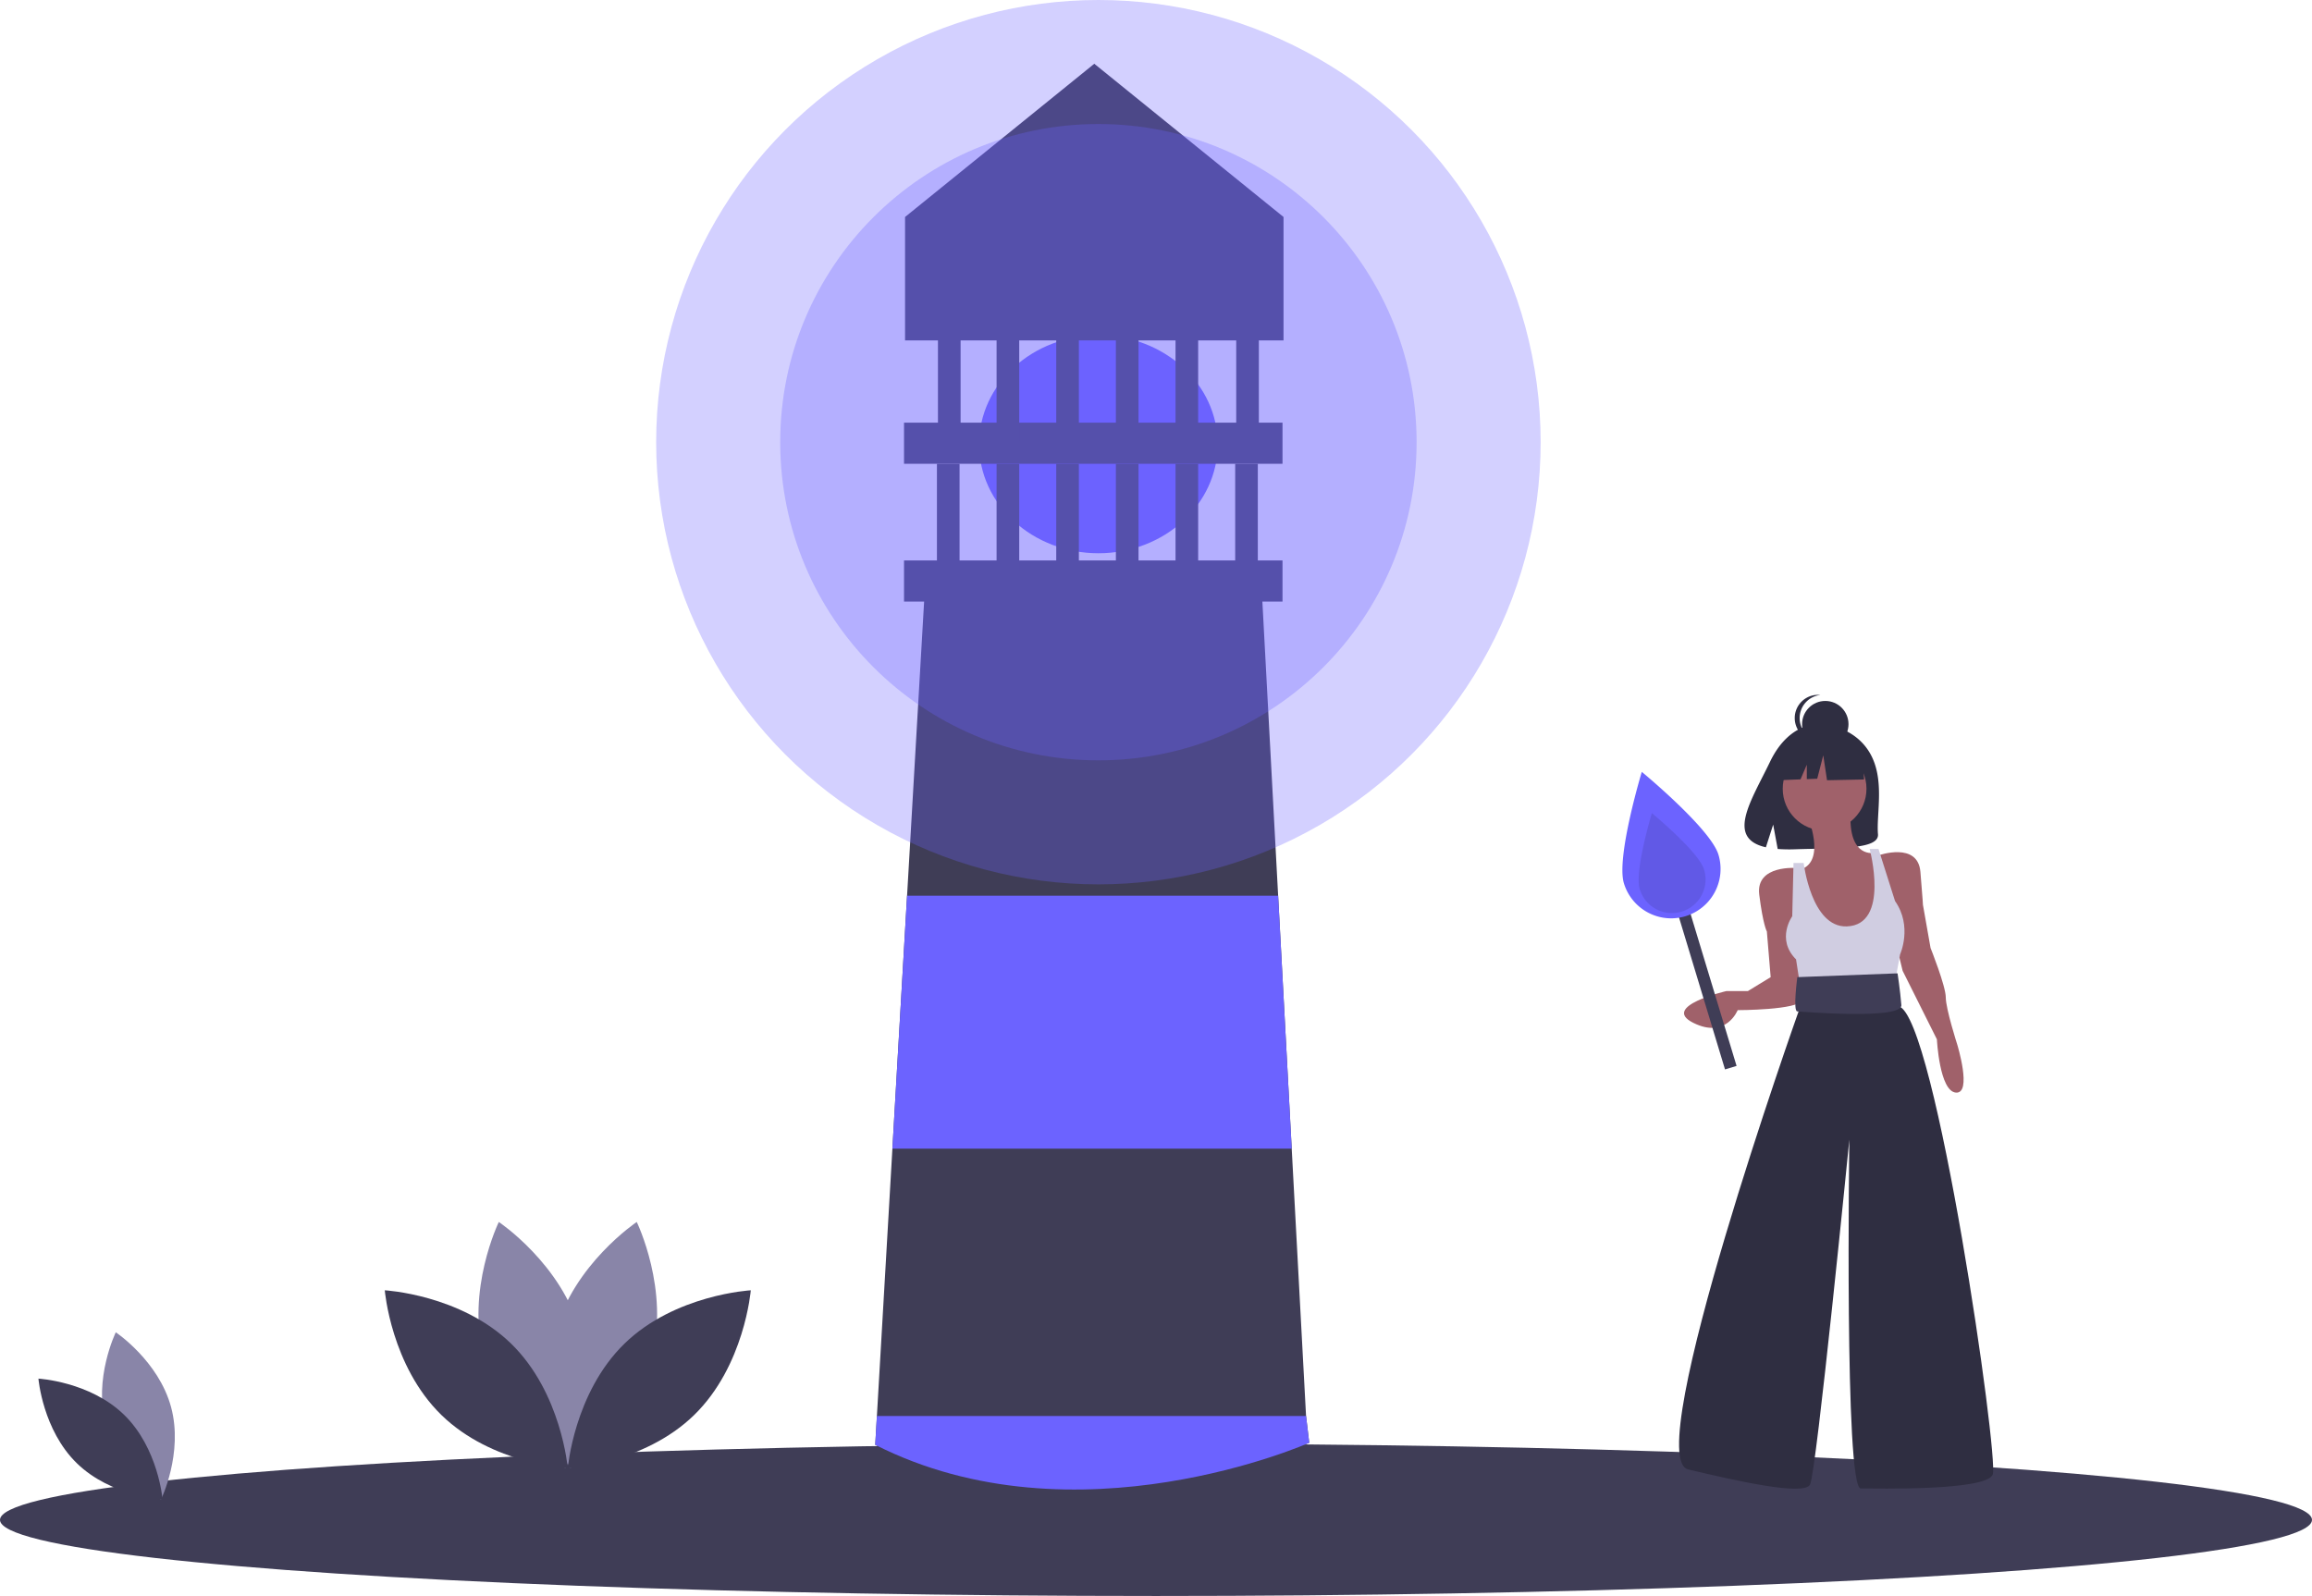
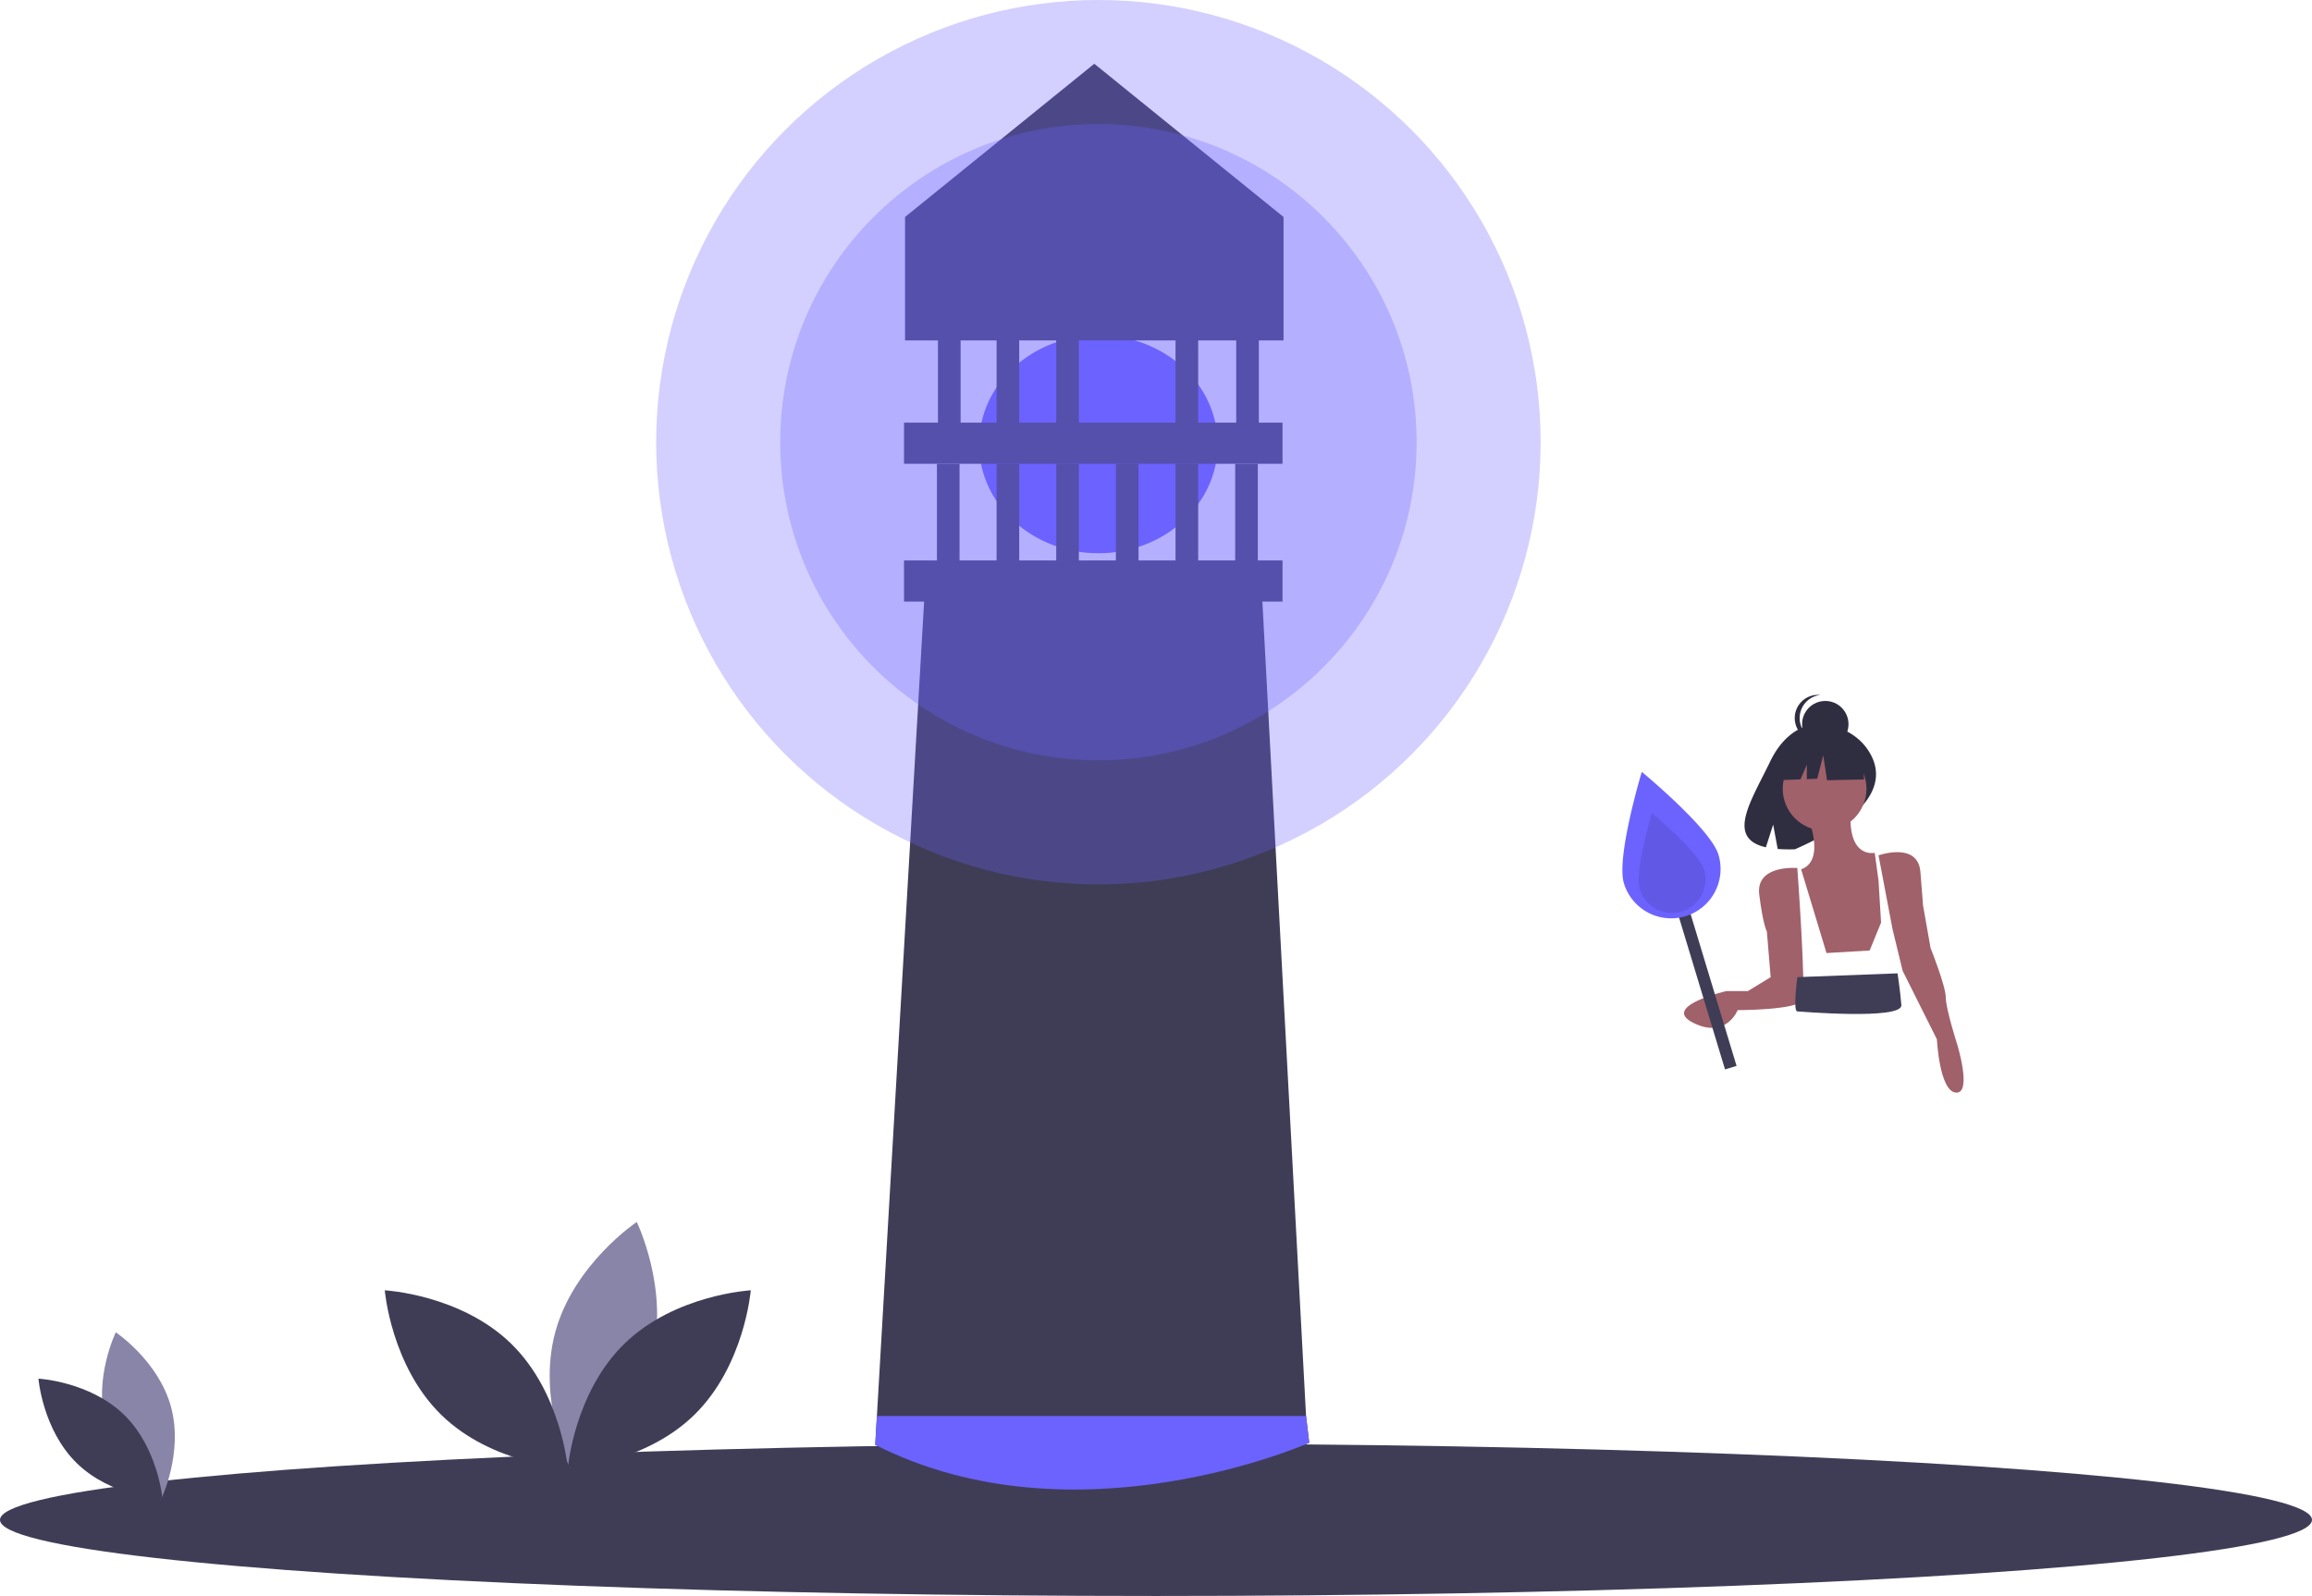
<svg xmlns="http://www.w3.org/2000/svg" data-name="Layer 1" class="w-15 h-15" viewBox="0 0 1124 776">
  <title>light_the_fire</title>
  <ellipse cx="562" cy="739" rx="562" ry="37" fill="#3f3d56" />
  <ellipse cx="534" cy="216" rx="58" ry="53" fill="#6c63ff" />
  <path d="M674.5,763.5s-123.5,49.5-211,1l.81-14,7.54-130,7.13-123,8.52-147h164l7.88,147,6.6,123,6.97,130Z" transform="translate(-38 -62)" fill="#3f3d56" />
  <path d="M463.5,350.5" transform="translate(-38 -62)" fill="none" stroke="#2f2e41" stroke-miterlimit="10" />
  <path d="M674.5,763.5s-113.5,50.5-211,1l.81-14H672.95Z" transform="translate(-38 -62)" fill="#6c63ff" />
-   <polygon points="627.98 558.5 433.85 558.5 440.98 435.5 621.38 435.5 627.98 558.5" fill="#6c63ff" />
  <rect x="439.5" y="272.5" width="184" height="20" fill="#3f3d56" />
  <rect x="439.5" y="205.5" width="184" height="20" fill="#3f3d56" />
  <rect x="455.5" y="225.5" width="11" height="52" fill="#3f3d56" />
  <rect x="484.5" y="225.5" width="11" height="52" fill="#3f3d56" />
  <rect x="513.5" y="225.5" width="11" height="52" fill="#3f3d56" />
  <rect x="542.5" y="225.5" width="11" height="52" fill="#3f3d56" />
  <rect x="571.5" y="225.5" width="11" height="52" fill="#3f3d56" />
  <rect x="484.5" y="146" width="11" height="68.5" fill="#3f3d56" />
  <rect x="513.5" y="146" width="11" height="68.5" fill="#3f3d56" />
-   <rect x="542.5" y="146" width="11" height="68.5" fill="#3f3d56" />
  <rect x="571.5" y="146" width="11" height="68.5" fill="#3f3d56" />
  <rect x="600.5" y="225.5" width="11" height="52" fill="#3f3d56" />
  <rect x="456" y="154" width="11" height="61" fill="#3f3d56" />
  <rect x="601" y="154" width="11" height="61" fill="#3f3d56" />
  <polygon points="624 165.5 440 165.5 440 105.5 532 31 624 105.5 624 165.5" fill="#3f3d56" />
  <circle cx="534" cy="215" r="154.695" fill="#6c63ff" opacity="0.3" />
  <circle cx="534" cy="215" r="215" fill="#6c63ff" opacity="0.3" />
  <path d="M89.409,754.734c6.073,22.45,26.875,36.354,26.875,36.354s10.955-22.495,4.882-44.945-26.875-36.354-26.875-36.354S83.335,732.284,89.409,754.734Z" transform="translate(-38 -62)" fill="#8985a8" />
  <path d="M98.333,749.91c16.665,16.223,18.7,41.16,18.7,41.16S92.049,789.706,75.385,773.483,56.684,732.323,56.684,732.323,81.668,733.687,98.333,749.91Z" transform="translate(-38 -62)" fill="#3f3d56" />
  <path d="M354.757,722.408c-8.953,33.096-39.62,53.593-39.62,53.593s-16.151-33.162-7.197-66.258,39.62-53.593,39.62-53.593S363.71,689.312,354.757,722.408Z" transform="translate(-38 -62)" fill="#8985a8" />
-   <path d="M273.309,722.408c8.953,33.096,39.62,53.593,39.62,53.593s16.151-33.162,7.197-66.258-39.62-53.593-39.62-53.593S264.356,689.312,273.309,722.408Z" transform="translate(-38 -62)" fill="#8985a8" />
  <path d="M286.465,715.295c24.568,23.916,27.568,60.679,27.568,60.679s-36.831-2.011-61.399-25.927S225.066,689.369,225.066,689.369,261.897,691.38,286.465,715.295Z" transform="translate(-38 -62)" fill="#3f3d56" />
  <path d="M341.601,715.295C317.034,739.211,314.033,775.975,314.033,775.975s36.831-2.011,61.399-25.927S403,689.369,403,689.369,366.169,691.38,341.601,715.295Z" transform="translate(-38 -62)" fill="#3f3d56" />
-   <path d="M946.958,427.973c-7.884-13.322-23.483-13.943-23.483-13.943s-15.2-1.944-24.951,18.346c-9.088,18.912-21.632,37.171-2.019,41.598l3.543-11.026,2.194,11.847a76.737,76.737,0,0,0,8.391.143c21.003-.678,41.005.198,40.361-7.338C950.138,457.581,954.544,440.791,946.958,427.973Z" transform="translate(-38 -62)" fill="#2f2e41" />
+   <path d="M946.958,427.973c-7.884-13.322-23.483-13.943-23.483-13.943s-15.2-1.944-24.951,18.346c-9.088,18.912-21.632,37.171-2.019,41.598l3.543-11.026,2.194,11.847a76.737,76.737,0,0,0,8.391.143C950.138,457.581,954.544,440.791,946.958,427.973Z" transform="translate(-38 -62)" fill="#2f2e41" />
  <circle cx="887.046" cy="383.501" r="20.358" fill="#a0616a" />
  <path d="M916.718,458.765s9.253,21.591-3.084,25.91l12.338,40.715,20.975-1.234,5.552-13.572-1.234-20.358-1.851-13.572s-12.955,3.084-11.721-19.741Z" transform="translate(-38 -62)" fill="#a0616a" />
  <path d="M911.783,484.057s-20.358-1.851-18.507,12.955,3.701,17.89,3.701,17.89l1.851,22.208-11.104,6.786H877.236s-32.079,7.403-16.039,15.422,21.591-6.169,21.591-6.169,29.611,0,31.462-4.935S911.783,484.057,911.783,484.057Z" transform="translate(-38 -62)" fill="#a0616a" />
  <path d="M951.264,477.888s19.124-6.786,20.358,8.02,1.234,16.039,1.234,16.039l3.701,20.975s7.403,18.507,7.403,24.059,5.552,22.825,5.552,22.825,7.403,24.059-.617,23.442-9.253-25.91-9.253-25.91l-16.656-33.313-4.935-20.358Z" transform="translate(-38 -62)" fill="#a0616a" />
-   <path d="M914.867,481.59h-4.935l-.617,25.91s-8.02,11.104,1.851,20.975l2.468,16.039,45.034-1.851,3.084-16.656s6.169-13.572-2.468-25.91L951.264,474.804h-4.318s10.002,36.877-11.104,37.631C918.569,513.052,914.867,481.59,914.867,481.59Z" transform="translate(-38 -62)" fill="#d0cde1" />
-   <path d="M916.101,541.429l-3.701,12.338S835.287,770.915,858.729,776.468s56.138,12.955,59.222,7.403,19.124-167.797,19.124-167.797-2.468,169.647,5.552,169.647,61.073,1.234,64.157-6.786-27.76-222.701-45.651-227.636l-4.935-11.104Z" transform="translate(-38 -62)" fill="#2f2e41" />
  <path d="M960.518,535.26l-48.735,1.851s-2.224,16.656,0,16.656c.617,0,51.203,4.318,50.586-3.084S960.518,535.26,960.518,535.26Z" transform="translate(-38 -62)" fill="#3f3d56" />
  <circle cx="887.384" cy="352.097" r="11.279" fill="#2f2e41" />
  <path d="M912.918,411.129a11.279,11.279,0,0,1,10.091-11.215,11.279,11.279,0,1,0,0,22.43A11.279,11.279,0,0,1,912.918,411.129Z" transform="translate(-38 -62)" fill="#2f2e41" />
  <polygon points="905.472 364.689 890.062 356.616 868.78 359.919 864.377 379.366 875.338 378.944 878.4 371.799 878.4 378.826 883.457 378.632 886.392 367.257 888.227 379.366 906.206 378.999 905.472 364.689" fill="#2f2e41" />
  <rect x="863.757" y="494.973" width="5.869" height="88.038" transform="translate(-156.961 212.121) rotate(-16.836)" fill="#3f3d56" />
  <path d="M873.438,477.548A24.01,24.01,0,0,1,827.475,491.456c-3.841-12.692,8.697-54.159,8.697-54.159S869.597,464.856,873.438,477.548Z" transform="translate(-38 -62)" fill="#6c63ff" />
  <path d="M866.435,484.754a16.346,16.346,0,1,1-31.29,9.468c-2.615-8.641,5.921-36.87,5.921-36.87S863.821,476.113,866.435,484.754Z" transform="translate(-38 -62)" opacity="0.1" />
</svg>